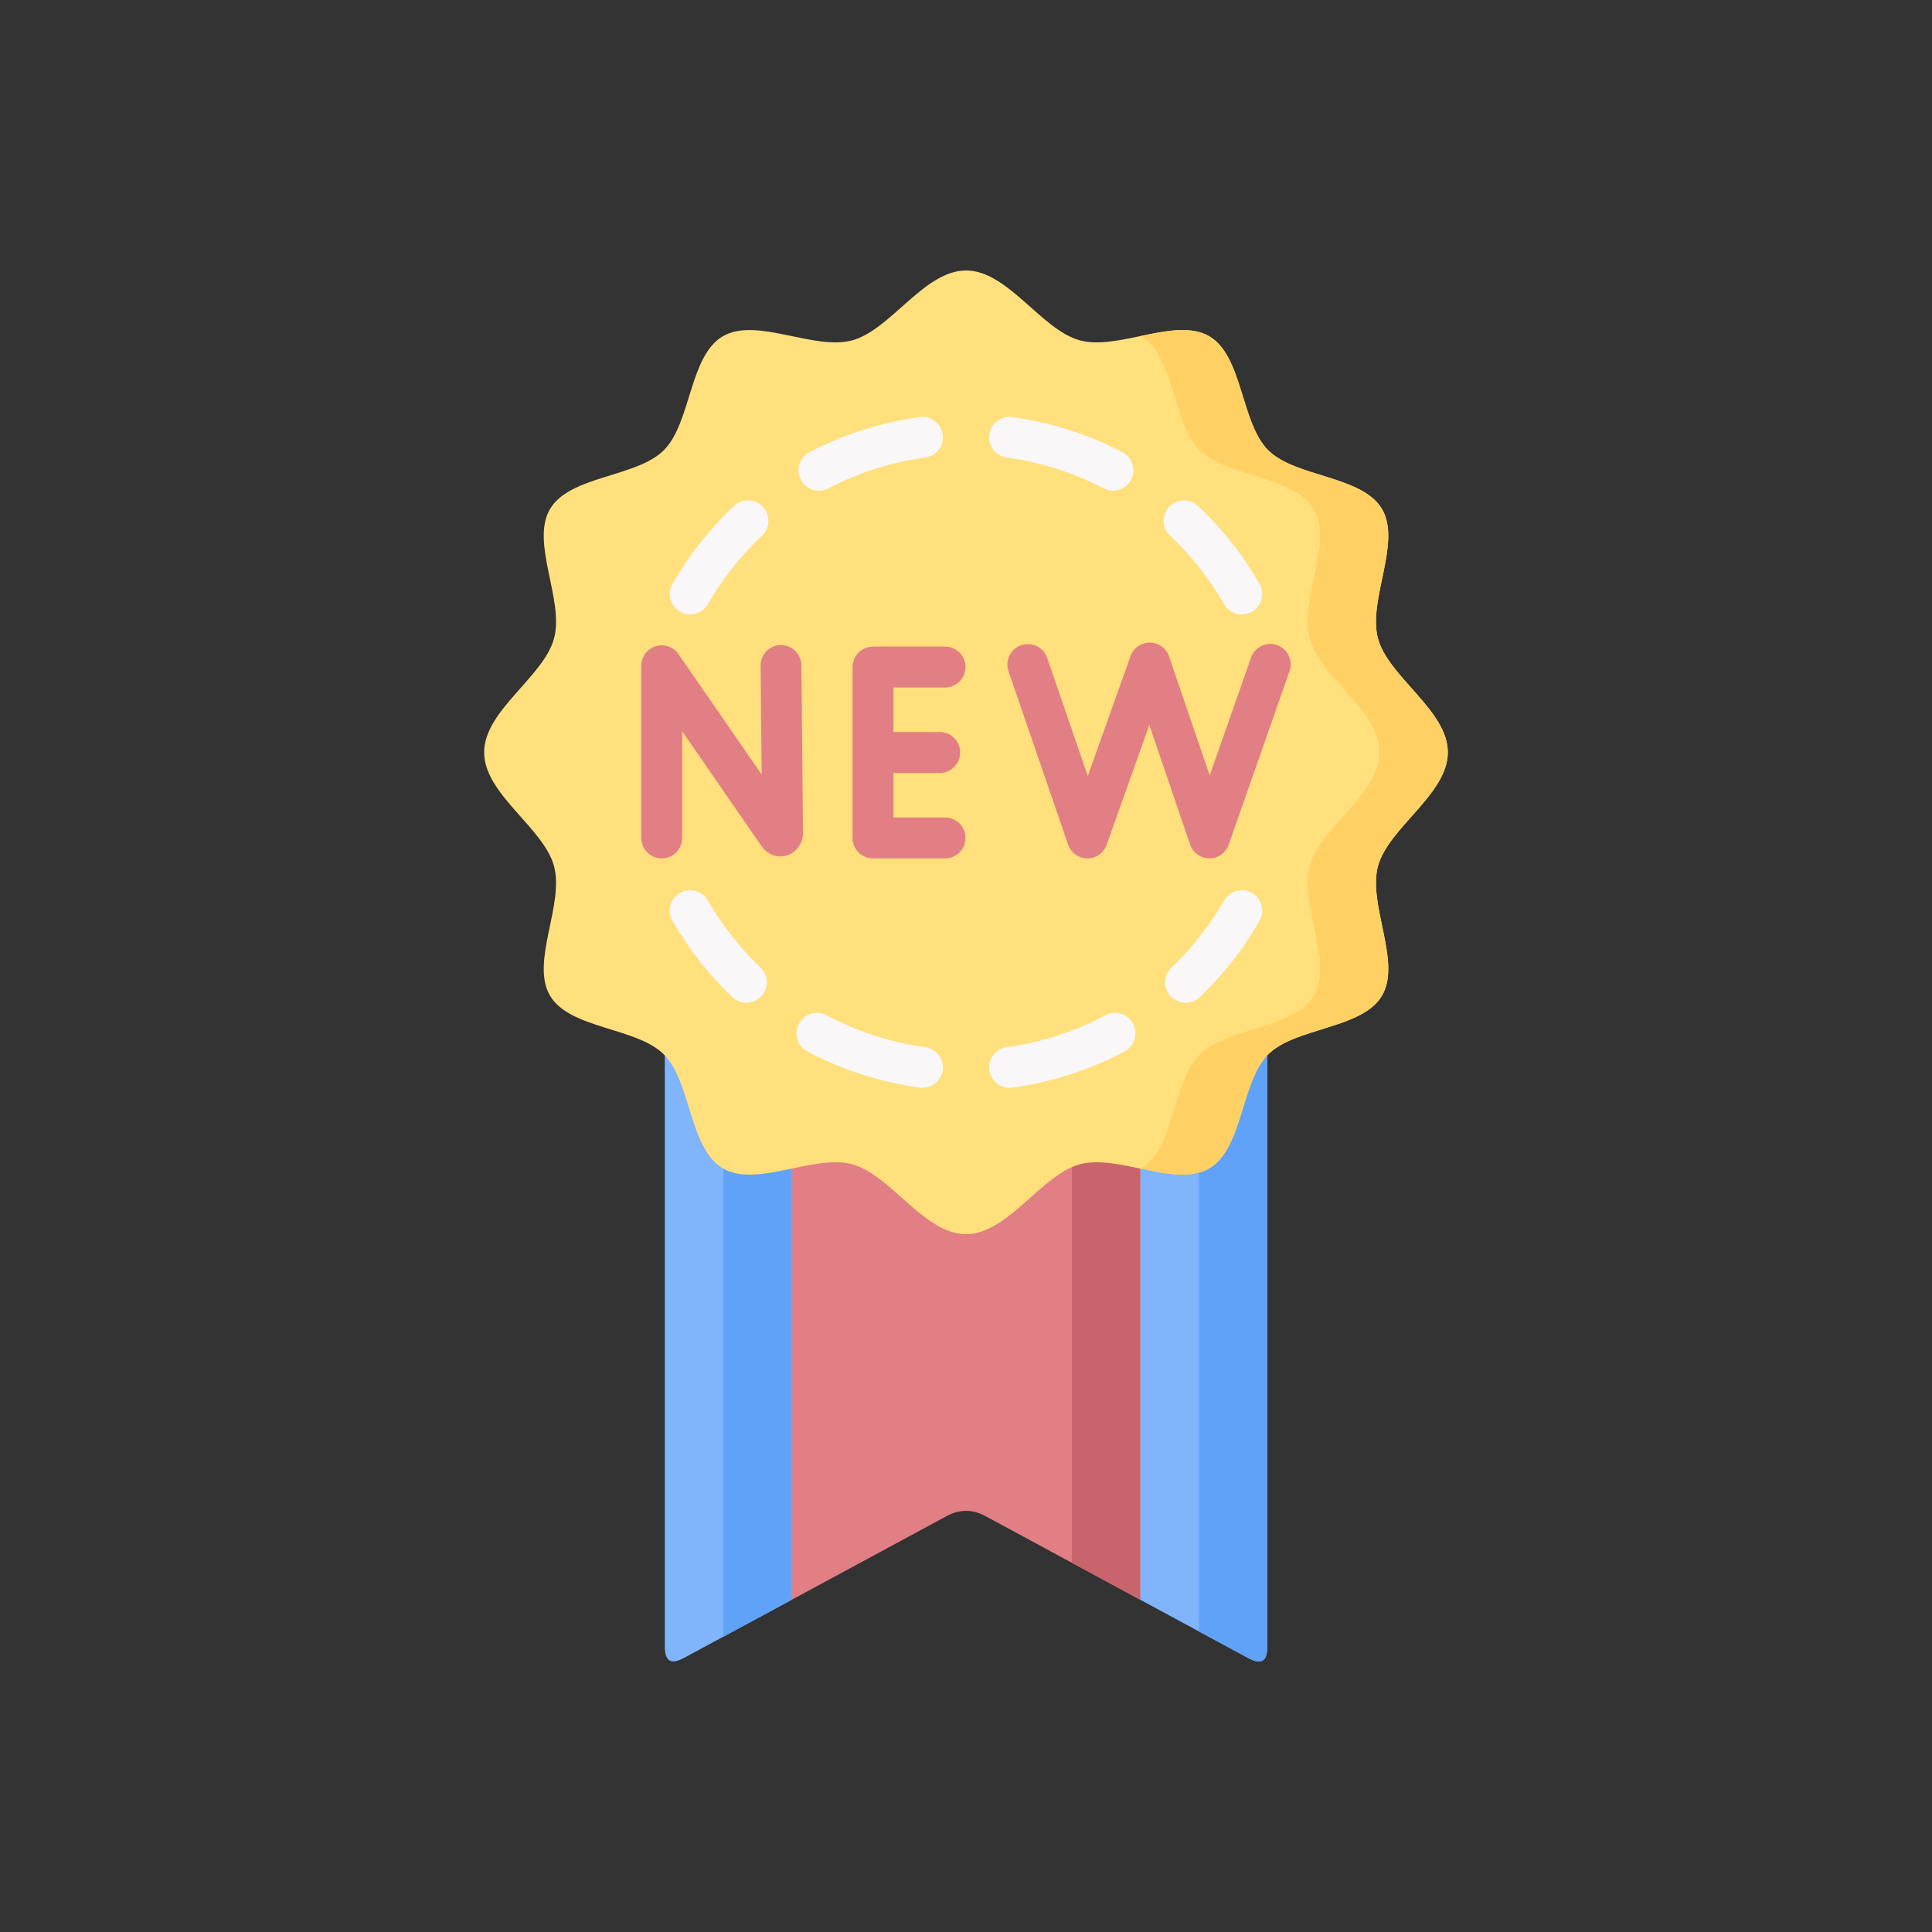
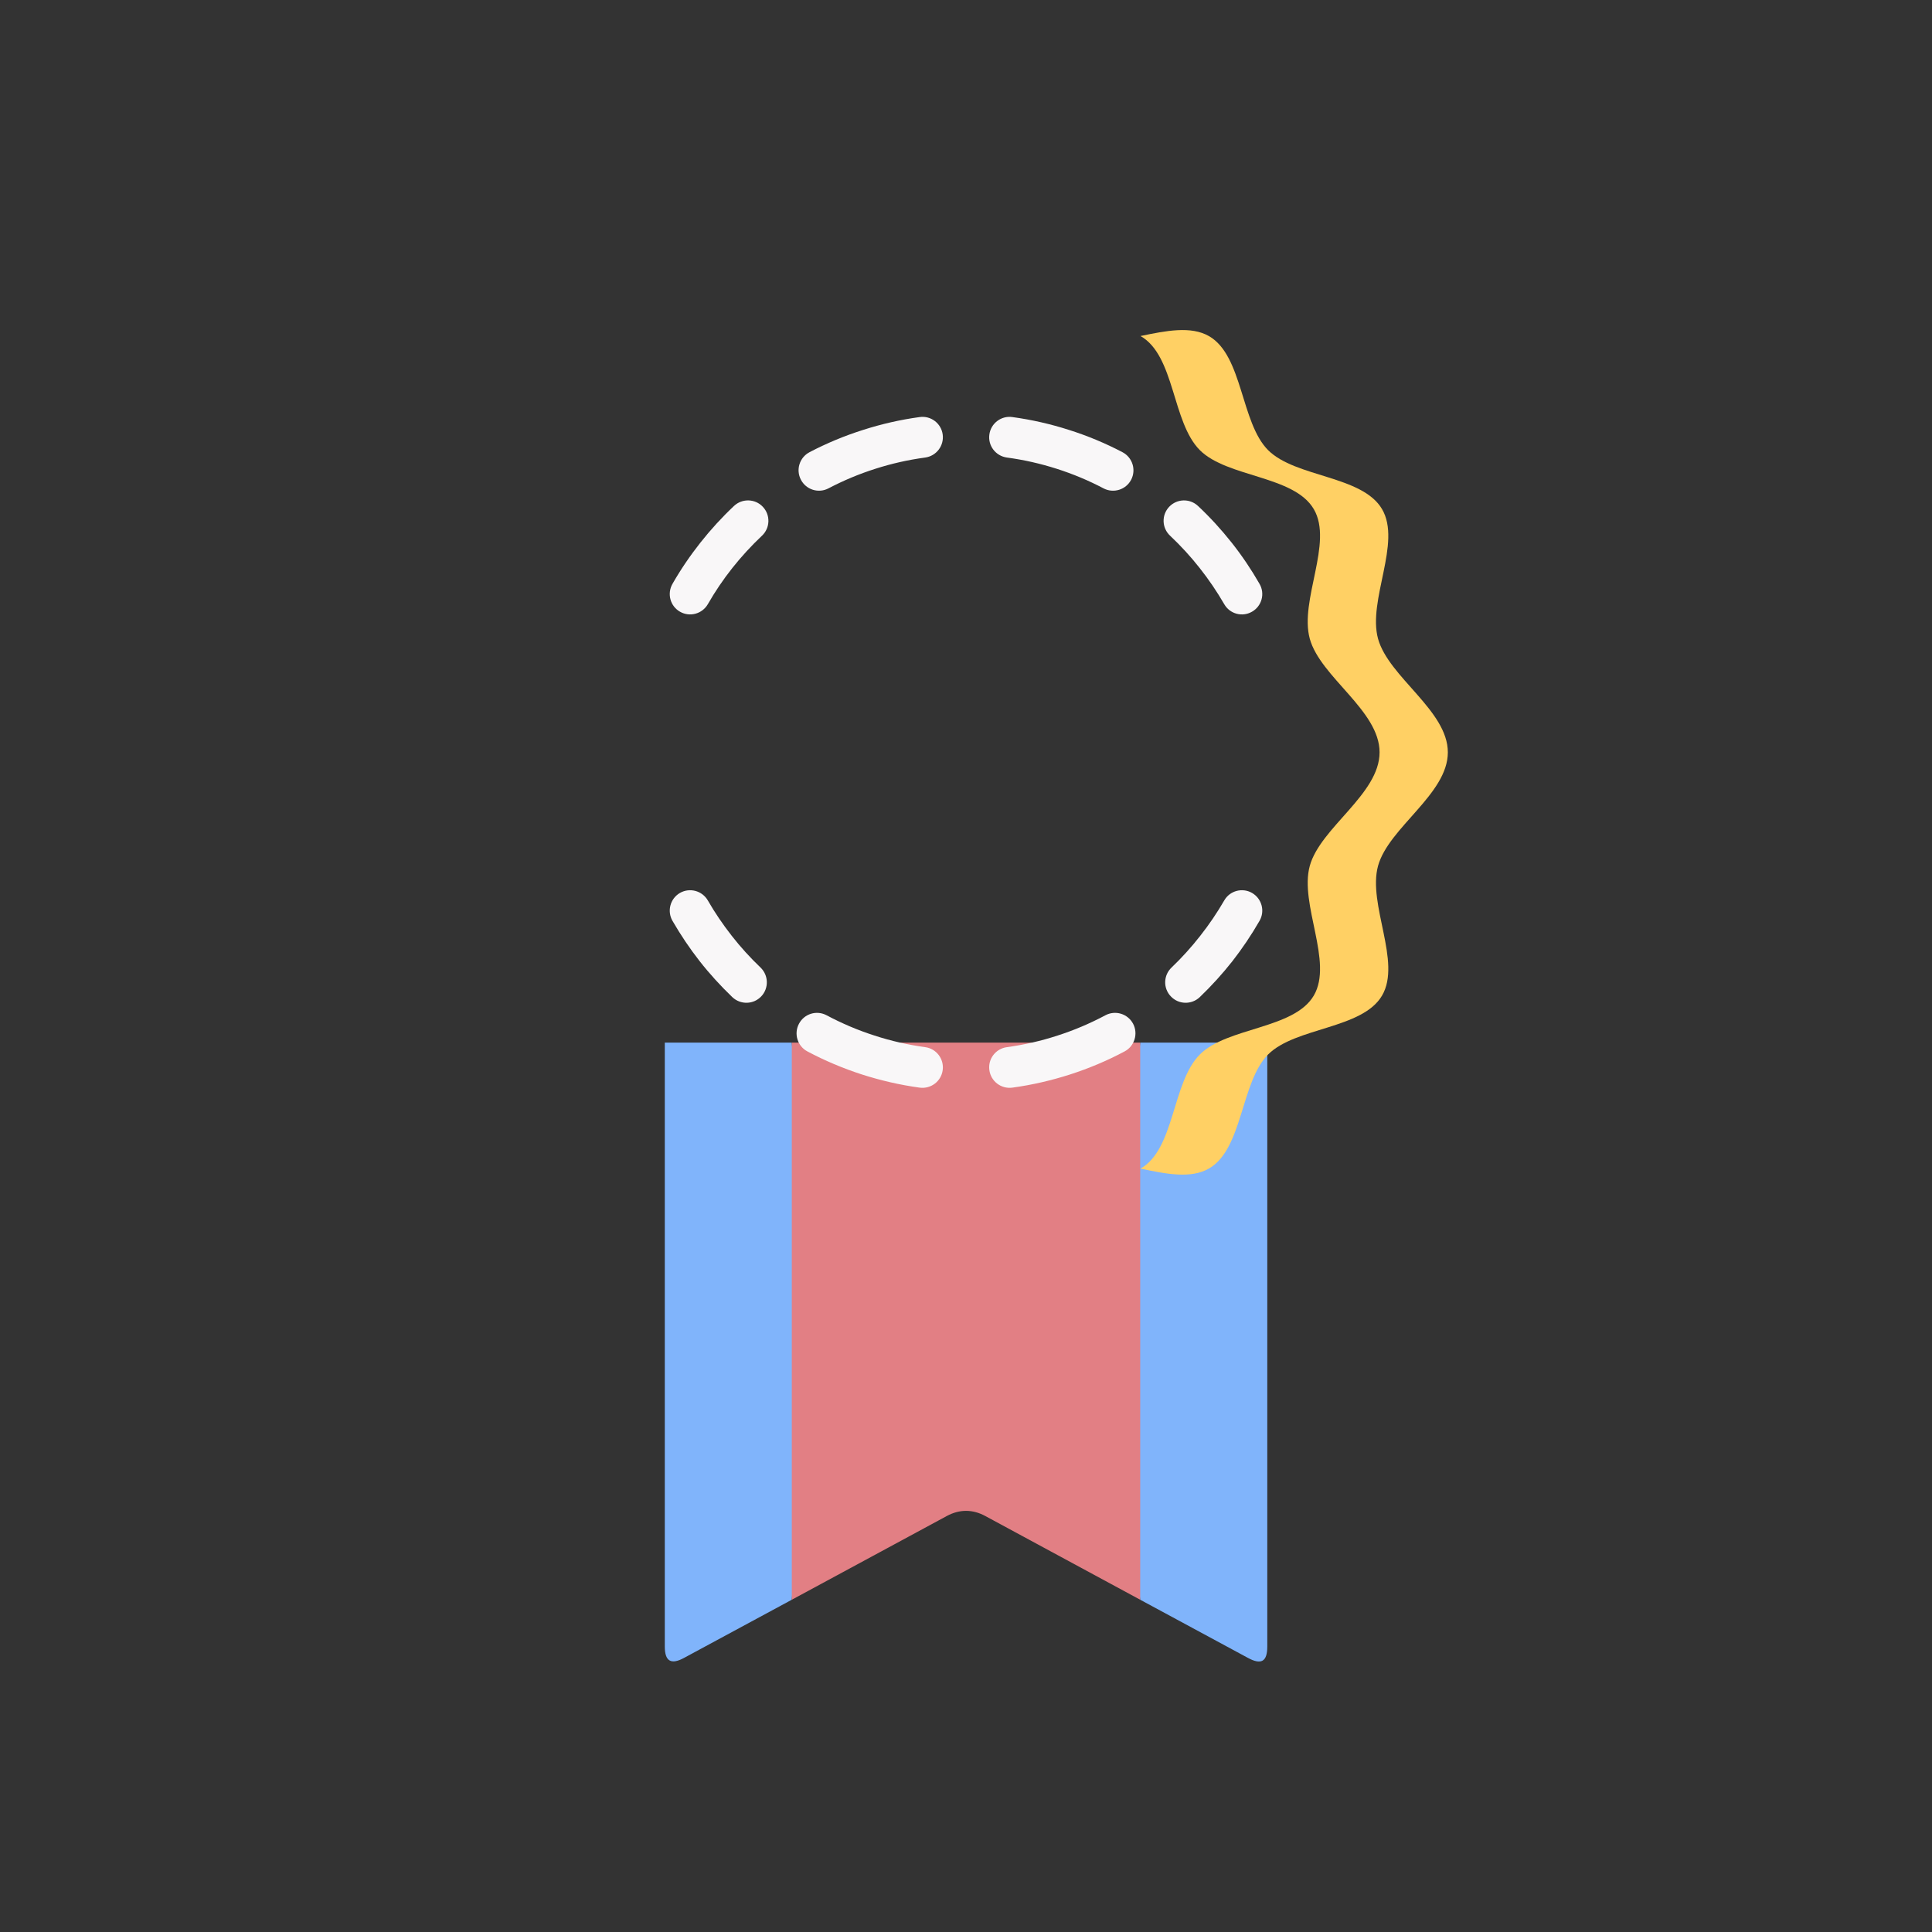
<svg xmlns="http://www.w3.org/2000/svg" width="200" height="200" viewBox="0 0 200 200" fill="none">
  <rect x="0" y="0" width="200" height="200" fill="#333333" stroke="none" />
  <g clip-path="url(#clip0_425_4829)">
    <path fill-rule="evenodd" clip-rule="evenodd" d="M131.188 107.93H118.034L115.214 139.142L118.034 165.605L129.194 171.629C130.548 172.358 131.189 172.038 131.189 170.444V107.93H131.188ZM68.819 107.93H81.966L84.225 136.739L81.966 165.605L70.806 171.629C69.492 172.342 68.819 172.006 68.819 170.444V107.93Z" fill="#80B4FB" />
-     <path fill-rule="evenodd" clip-rule="evenodd" d="M131.189 107.93H124.123V168.889L129.194 171.629C130.548 172.358 131.189 172.038 131.189 170.444V107.93ZM74.9 107.93H81.967V165.605L74.9 169.418C74.9 148.925 74.9 128.423 74.9 107.93V107.93Z" fill="#61A2F9" />
    <path fill-rule="evenodd" clip-rule="evenodd" d="M81.967 107.93H118.034V165.605L101.995 156.936C100.705 156.239 99.351 156.215 98.013 156.936L81.967 165.605V107.93Z" fill="#E27F84" />
-     <path fill-rule="evenodd" clip-rule="evenodd" d="M110.967 107.93H118.033V165.605L110.967 161.783V107.93Z" fill="#C9646D" />
-     <path fill-rule="evenodd" clip-rule="evenodd" d="M100 28C104.334 28 107.779 34.129 111.761 35.226C115.742 36.323 121.695 32.775 125.18 34.809C128.665 36.853 128.44 43.766 131.276 46.602C134.121 49.439 141.027 49.214 143.069 52.707C145.113 56.192 141.564 62.136 142.653 66.118C143.75 70.1 149.879 73.553 149.879 77.879C149.879 82.214 143.75 85.659 142.653 89.64C141.564 93.622 145.113 99.574 143.069 103.059C141.027 106.544 134.121 106.32 131.276 109.156C128.44 112 128.665 118.905 125.18 120.949C121.695 122.992 115.742 119.443 111.761 120.532C107.779 121.63 104.334 127.758 100 127.758C95.673 127.758 92.221 121.63 88.239 120.532C84.257 119.443 78.313 122.992 74.828 120.949C71.335 118.905 71.559 112 68.723 109.156C65.887 106.32 58.973 106.544 56.93 103.059C54.895 99.574 58.444 93.622 57.347 89.64C56.249 85.659 50.12 82.214 50.12 77.879C50.12 73.553 56.249 70.1 57.347 66.118C58.444 62.137 54.895 56.192 56.93 52.707C58.973 49.214 65.887 49.439 68.723 46.602C71.559 43.766 71.335 36.853 74.828 34.809C78.313 32.775 84.257 36.324 88.239 35.226C92.221 34.129 95.673 28 100 28V28Z" fill="#FFE07D" />
    <path fill-rule="evenodd" clip-rule="evenodd" d="M118.065 34.785C120.694 34.24 123.298 33.712 125.18 34.809C128.665 36.853 128.441 43.766 131.277 46.602C134.121 49.439 141.027 49.214 143.07 52.707C145.113 56.192 141.564 62.136 142.653 66.118C143.751 70.1 149.88 73.553 149.88 77.879C149.88 82.214 143.751 85.659 142.653 89.64C141.564 93.622 145.113 99.574 143.07 103.06C141.027 106.544 134.121 106.32 131.277 109.156C128.441 112 128.665 118.905 125.18 120.949C123.298 122.055 120.694 121.526 118.065 120.973C121.631 118.962 121.311 112.056 124.211 109.156C127.054 106.32 133.961 106.544 136.004 103.06C138.047 99.574 134.497 93.622 135.587 89.64C136.685 85.659 142.813 82.214 142.813 77.879C142.813 73.553 136.685 70.1 135.587 66.118C134.497 62.137 138.047 56.192 136.004 52.707C133.961 49.214 127.055 49.439 124.211 46.602C121.311 43.703 121.639 36.821 118.065 34.785V34.785Z" fill="#FFD064" />
-     <path d="M70.622 86.74C70.622 87.918 69.677 88.863 68.507 88.863C67.338 88.863 66.384 87.918 66.384 86.74V68.922C66.384 67.753 67.338 66.799 68.507 66.799C69.292 66.799 69.973 67.232 70.342 67.865L78.85 80.178L78.738 68.906C78.73 67.737 79.667 66.784 80.837 66.776C81.999 66.768 82.952 67.705 82.96 68.875L83.128 85.931C83.233 87.021 82.632 88.11 81.606 88.502C80.541 88.911 79.443 88.478 78.818 87.573L70.623 75.708V86.74H70.622ZM104.398 69.483C104.022 68.377 104.607 67.168 105.713 66.792C106.826 66.414 108.028 66.999 108.404 68.105L112.61 80.331L117.025 67.937C117.417 66.831 118.626 66.254 119.724 66.639C120.373 66.871 120.838 67.376 121.031 67.977L125.228 80.275L129.506 68.081C129.891 66.975 131.093 66.391 132.19 66.776C133.296 67.159 133.881 68.37 133.496 69.467L127.232 87.341C127.039 87.982 126.559 88.519 125.878 88.751C124.772 89.12 123.571 88.526 123.194 87.422L118.98 75.06L114.597 87.356C114.404 87.99 113.924 88.518 113.259 88.751C112.153 89.127 110.944 88.534 110.567 87.429L104.398 69.483ZM97.829 66.936C98.998 66.936 99.952 67.881 99.952 69.051C99.952 70.22 98.998 71.174 97.829 71.174H92.494V75.781H97.276C98.454 75.781 99.399 76.725 99.399 77.896C99.399 79.065 98.454 80.019 97.276 80.019H92.494V84.625H97.829C98.998 84.625 99.952 85.57 99.952 86.74C99.952 87.918 98.998 88.863 97.829 88.863H90.379C89.201 88.863 88.255 87.918 88.255 86.74V69.051C88.255 67.881 89.201 66.936 90.379 66.936H97.829V66.936Z" fill="#E27F84" />
    <path d="M73.274 62.546C72.689 63.554 71.399 63.907 70.389 63.322C69.38 62.745 69.036 61.456 69.612 60.446C70.469 58.948 71.439 57.522 72.504 56.175C73.578 54.814 74.747 53.54 75.981 52.378C76.831 51.577 78.177 51.617 78.969 52.466C79.771 53.316 79.731 54.654 78.882 55.454C77.768 56.504 76.743 57.626 75.813 58.795C74.876 59.981 74.026 61.231 73.274 62.546V62.546ZM85.755 50.559C84.722 51.097 83.448 50.696 82.911 49.663C82.367 48.63 82.767 47.355 83.801 46.811C85.563 45.889 87.422 45.112 89.352 44.503C91.251 43.894 93.206 43.446 95.209 43.173C96.37 43.013 97.436 43.83 97.588 44.984C97.741 46.146 96.931 47.203 95.778 47.364C93.999 47.604 92.277 47.996 90.626 48.525C88.936 49.062 87.31 49.743 85.755 50.559V50.559ZM104.23 47.364C103.077 47.203 102.259 46.146 102.419 44.984C102.571 43.83 103.637 43.013 104.791 43.173C106.794 43.446 108.757 43.894 110.655 44.503C112.586 45.112 114.437 45.889 116.199 46.811C117.233 47.355 117.633 48.63 117.097 49.663C116.56 50.696 115.278 51.097 114.244 50.559C112.698 49.743 111.064 49.062 109.382 48.525C107.723 47.996 106.009 47.603 104.23 47.364V47.364ZM121.126 55.455C120.269 54.654 120.229 53.316 121.03 52.467C121.831 51.617 123.169 51.578 124.018 52.378C125.26 53.54 126.422 54.814 127.503 56.175C128.568 57.522 129.53 58.948 130.388 60.446C130.972 61.456 130.62 62.745 129.611 63.322C128.6 63.907 127.311 63.555 126.734 62.546C125.973 61.231 125.124 59.981 124.186 58.796C123.265 57.626 122.24 56.505 121.126 55.455V55.455ZM126.734 93.213C127.311 92.204 128.601 91.859 129.611 92.436C130.62 93.02 130.972 94.311 130.388 95.32C129.538 96.802 128.593 98.196 127.584 99.493C126.55 100.808 125.421 102.05 124.195 103.227C123.345 104.029 122.007 103.996 121.206 103.147C120.397 102.305 120.429 100.968 121.278 100.159C122.336 99.149 123.33 98.052 124.25 96.874C125.18 95.696 126.005 94.471 126.734 93.213V93.213ZM114.429 105.102C115.462 104.549 116.744 104.941 117.297 105.975C117.842 107.009 117.449 108.298 116.416 108.843C114.645 109.789 112.754 110.589 110.768 111.23C108.844 111.847 106.85 112.312 104.791 112.593C103.637 112.745 102.571 111.936 102.419 110.774C102.259 109.62 103.076 108.555 104.23 108.403C106.032 108.154 107.787 107.753 109.477 107.2C111.175 106.656 112.834 105.951 114.429 105.102V105.102ZM95.778 108.403C96.931 108.555 97.741 109.62 97.588 110.774C97.436 111.936 96.37 112.745 95.209 112.593C93.158 112.313 91.163 111.848 89.232 111.231C87.253 110.59 85.363 109.789 83.584 108.843C82.551 108.298 82.158 107.009 82.711 105.976C83.256 104.941 84.537 104.549 85.571 105.102C87.165 105.951 88.824 106.656 90.53 107.201C92.221 107.754 93.975 108.154 95.778 108.403V108.403ZM78.73 100.159C79.571 100.968 79.603 102.305 78.802 103.147C78.001 103.996 76.663 104.029 75.813 103.227C74.588 102.049 73.45 100.807 72.424 99.493C71.407 98.196 70.469 96.802 69.612 95.32C69.035 94.311 69.38 93.02 70.389 92.436C71.399 91.859 72.689 92.204 73.274 93.213C73.995 94.471 74.828 95.696 75.75 96.874C76.671 98.052 77.672 99.149 78.73 100.159Z" fill="#F9F7F8" />
  </g>
  <defs>
    <clipPath id="clip0_425_4829">
      <rect width="144" height="144" fill="white" transform="translate(28 28)" />
    </clipPath>
  </defs>
</svg>